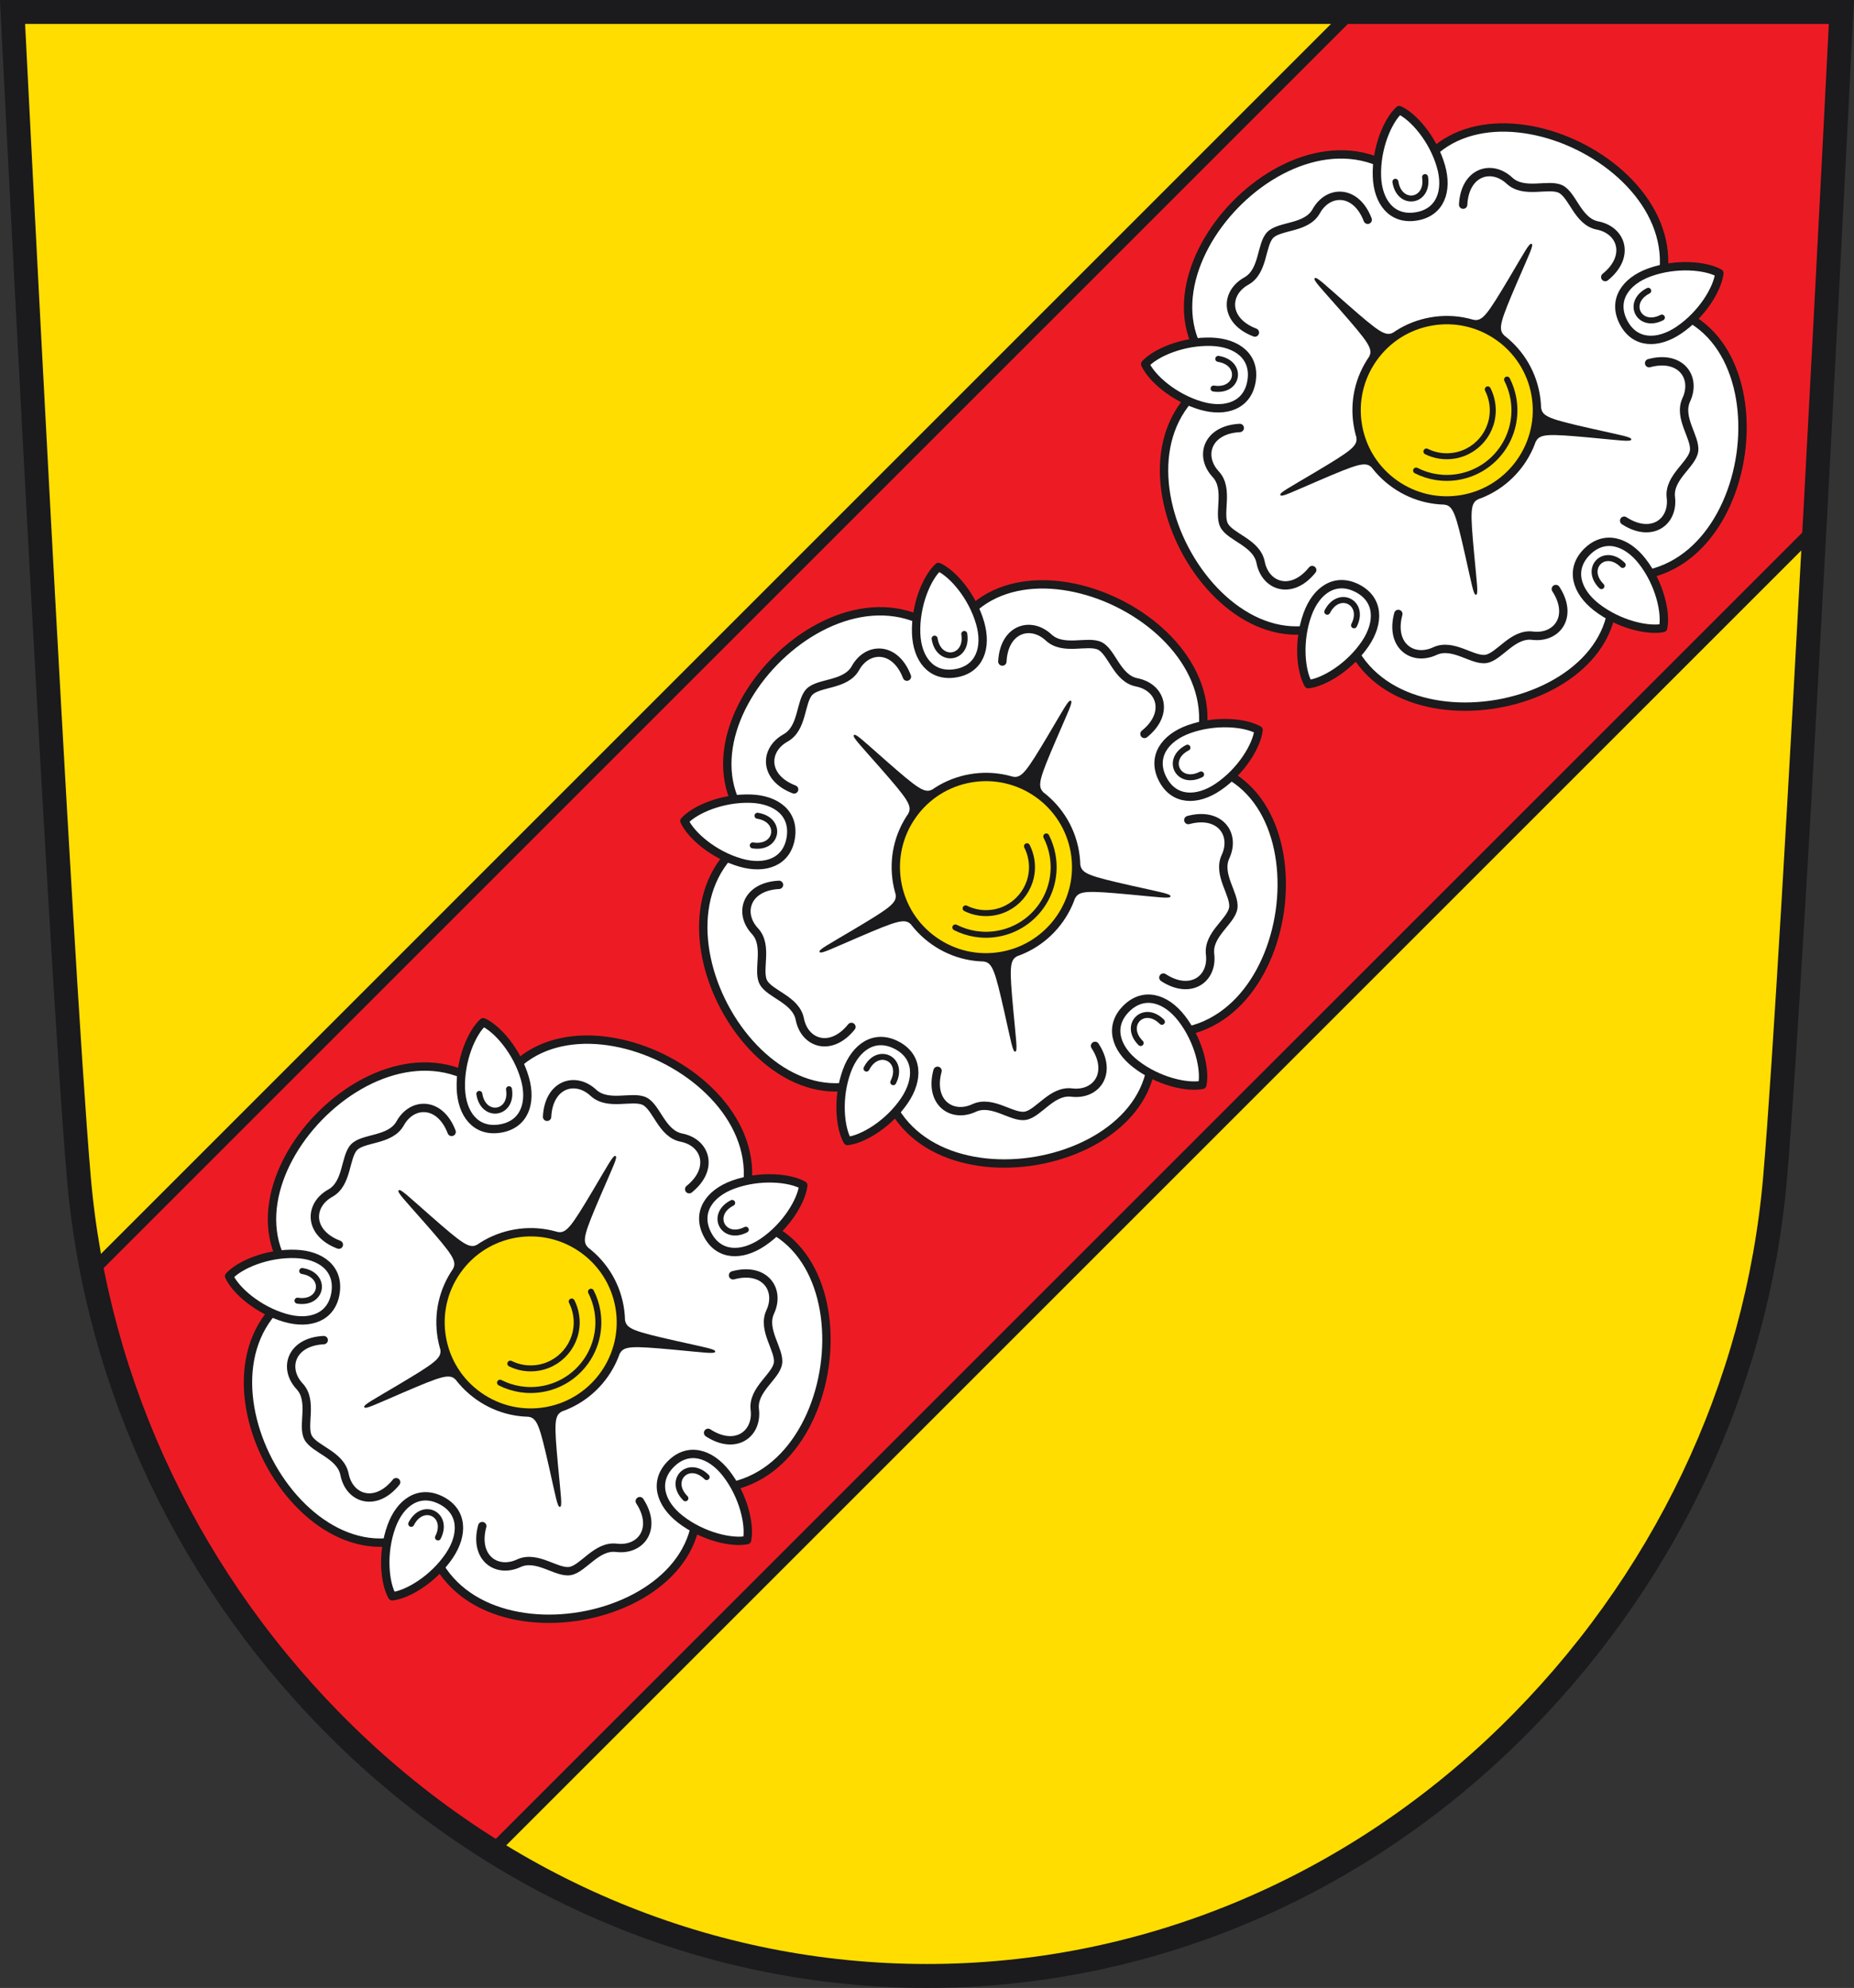
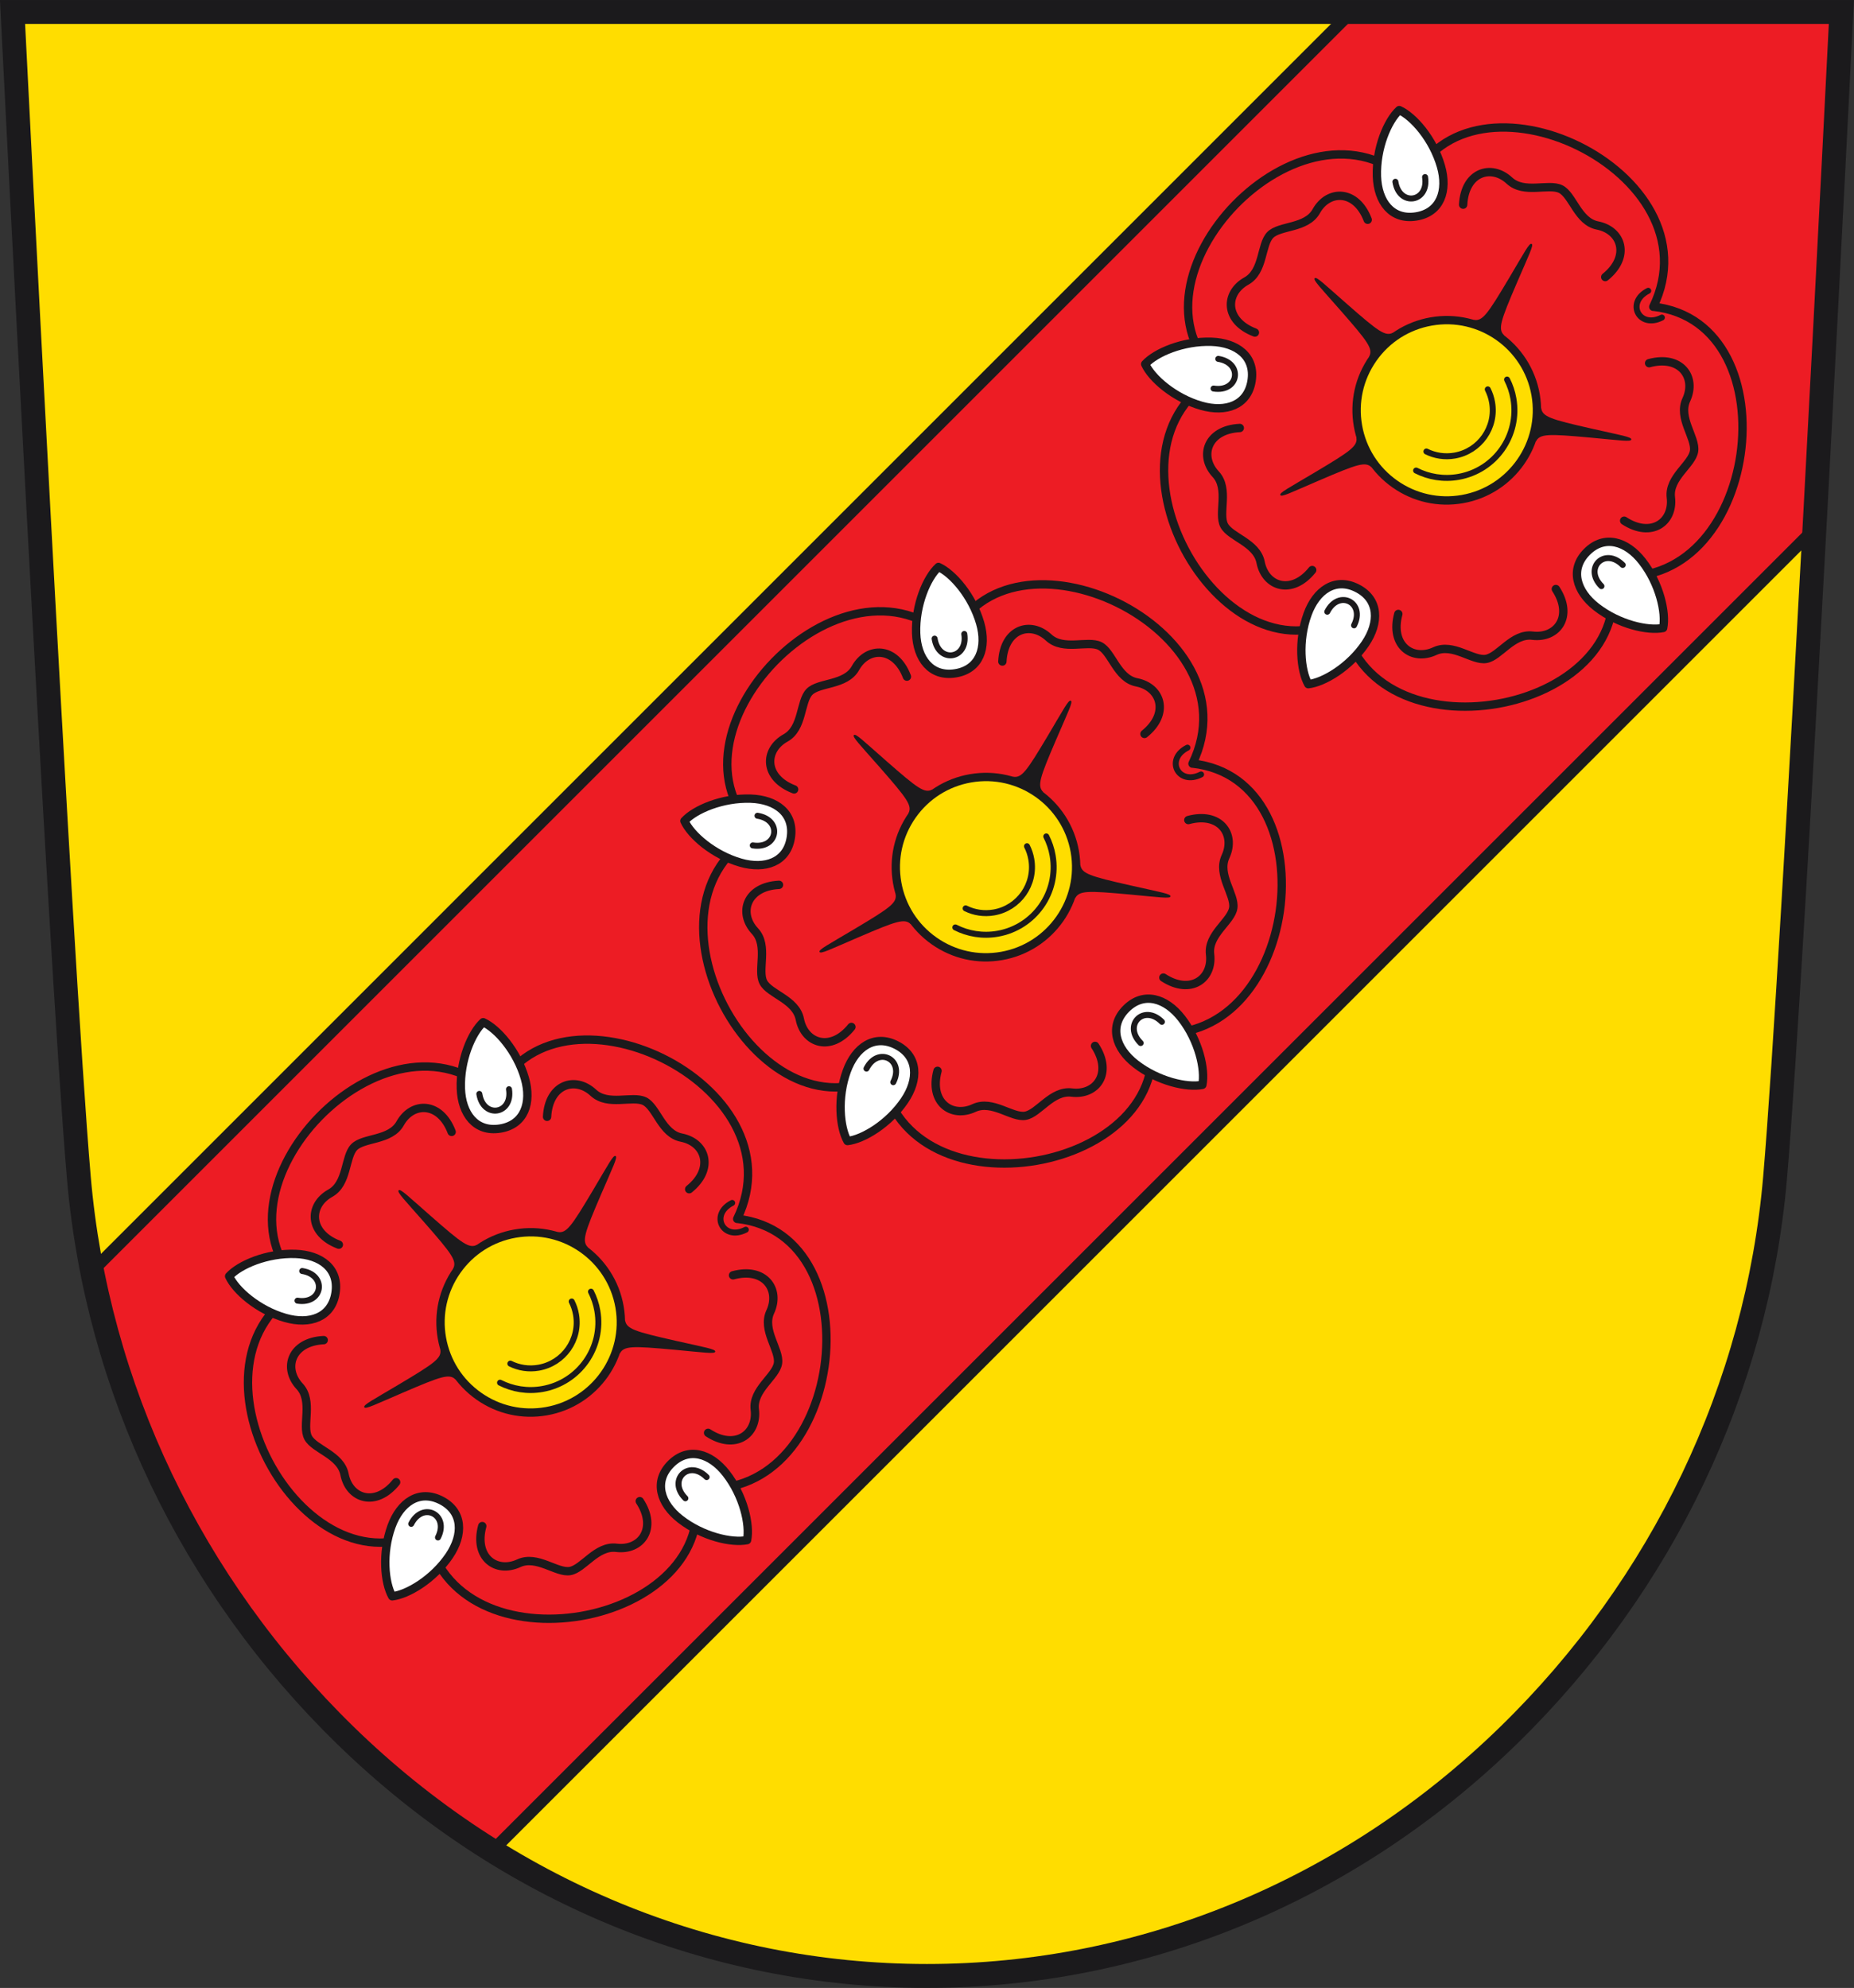
<svg xmlns="http://www.w3.org/2000/svg" xmlns:xlink="http://www.w3.org/1999/xlink" height="100%" width="100%" version="1.1" viewBox="0 0 633.59 679.44">
  <rect x="0" y="0" width="633.59" height="679.44" fill="#333333" stroke="none" />
  <path d="m4.281 4.087s16.173 322.87 22.66 398.35c6.162 71.71 38.511 139.43 91.089 190.68 54.4 53.04 124.98 82.24 198.75 82.24s144.36-29.2 198.75-82.24c52.58-51.25 84.92-118.97 91.08-190.68 6.49-75.48 22.68-398.35 22.68-398.35l-625.01-0.003" fill="#ffdd00" />
  <path d="m31.535 434.4c11.804 59.69 41.805 115.16 86.495 158.72 15.53 15.14 32.41 28.27 50.27 39.4l451.77-451.76c5-92.463 9.22-176.67 9.22-176.67l-167.45-0.003-430.3 430.31" fill="#ed1c24" />
  <path d="m31.535 434.4c20.443 87.69 66.625 154.01 136.76 198.12l451.77-451.76c5-92.463 9.22-176.67 9.22-176.67l-167.45-0.003z" stroke="#1b1a1c" stroke-width="4.083" fill="none" />
  <use xlink:href="#a" transform="translate(-157.47 156.15)" height="703.493" width="652.065" y="0" x="0" />
  <use xlink:href="#a" transform="translate(-313.06 311.75)" height="703.493" width="652.065" y="0" x="0" />
  <g id="a" stroke-linejoin="round" transform="translate(-8.156 -10.594)">
-     <path d="m573.21 115.43c48.21 5.35 36.03 98.8-14.59 91.77l0.04 0.04c9.81 47.5-82.83 64.8-91.78 14.49l-0.03 0.05c-42.15 24-87.22-58.75-42.14-82.82h-0.07c-35.85-32.68 28.93-101.11 65.75-65.677l-0.01-0.057c19.99-44.19 105.1-3.74 82.77 42.224l0.06-0.02" fill="#fff" />
    <path d="m573.21 115.43c48.21 5.35 36.03 98.8-14.59 91.77l0.04 0.04c9.81 47.5-82.83 64.8-91.78 14.49l-0.03 0.05c-42.15 24-87.22-58.75-42.14-82.82h-0.07c-35.85-32.68 28.93-101.11 65.75-65.677l-0.01-0.057c19.99-44.19 105.1-3.74 82.77 42.224l0.06-0.02z" stroke="#1b1a1c" stroke-width="2.858" fill="none" />
    <path d="m492.1 84.572c8.33-1.323 10.89-8.807 8.48-17.173-2.67-9.288-9.4-16.985-14.24-19.181-3.93 3.584-7.95 12.983-7.63 22.648 0.3 8.696 5.05 15.025 13.39 13.706" fill="#fff" />
    <path d="m492.1 84.572c8.33-1.323 10.89-8.807 8.48-17.173-2.67-9.288-9.4-16.985-14.24-19.181-3.93 3.584-7.95 12.983-7.63 22.648 0.3 8.696 5.05 15.025 13.39 13.706z" stroke="#1b1a1c" stroke-width="2.858" fill="none" />
    <path d="m435.87 140.79c1.32-8.34-5.01-13.09-13.7-13.38-9.67-0.33-19.07 3.69-22.65 7.62 2.2 4.85 9.88 11.57 19.18 14.25 8.36 2.41 15.85-0.16 17.17-8.49" fill="#fff" />
    <path d="m435.87 140.79c1.32-8.34-5.01-13.09-13.7-13.38-9.67-0.33-19.07 3.69-22.65 7.62 2.2 4.85 9.88 11.57 19.18 14.25 8.36 2.41 15.85-0.16 17.17-8.49z" stroke="#1b1a1c" stroke-width="2.858" fill="none" />
    <path d="m471.96 211.63c-7.52-3.83-13.99 0.72-16.96 8.91-3.3 9.08-2.37 19.26 0.25 23.89 5.29-0.59 14.07-5.83 19.49-13.85 4.87-7.2 4.74-15.12-2.78-18.95" fill="#fff" />
    <path d="m471.96 211.63c-7.52-3.83-13.99 0.72-16.96 8.91-3.3 9.08-2.37 19.26 0.25 23.89 5.29-0.59 14.07-5.83 19.49-13.85 4.87-7.2 4.74-15.12-2.78-18.95z" stroke="#1b1a1c" stroke-width="2.858" fill="none" />
    <path d="m550.49 199.2c-5.96 5.97-3.64 13.53 3.23 18.88 7.62 5.94 17.59 8.21 22.8 7.15 1.07-5.22-1.2-15.19-7.15-22.81-5.35-6.87-12.91-9.19-18.88-3.22" fill="#fff" />
    <path d="m550.49 199.2c-5.96 5.97-3.64 13.53 3.23 18.88 7.62 5.94 17.59 8.21 22.8 7.15 1.07-5.22-1.2-15.19-7.15-22.81-5.35-6.87-12.91-9.19-18.88-3.22z" stroke="#1b1a1c" stroke-width="2.858" fill="none" />
-     <path d="m562.93 120.67c3.84 7.52 11.74 7.65 18.96 2.76 8.01-5.41 13.25-14.18 13.84-19.47-4.63-2.63-14.81-3.55-23.9-0.25-8.18 2.97-12.73 9.44-8.9 16.96" fill="#fff" />
-     <path d="m562.93 120.67c3.84 7.52 11.74 7.65 18.96 2.76 8.01-5.41 13.25-14.18 13.84-19.47-4.63-2.63-14.81-3.55-23.9-0.25-8.18 2.97-12.73 9.44-8.9 16.96z" stroke="#1b1a1c" stroke-width="2.858" fill="none" />
    <path d="m475.56 85.707c-3.97-10.407-13.46-10.35-17.59-2.923-3.34 5.981-12.53 4.814-15.74 8.145-3.21 3.34-2.16 12.401-8.15 15.731-7.42 4.14-7.48 13.63 2.93 17.59m-5.17 32.62c-11.12 0.55-14 9.6-8.21 15.82 4.65 5.03 0.71 13.4 2.88 17.49 2.18 4.08 11.12 5.89 12.45 12.61 1.64 8.34 10.65 11.33 17.63 2.64m29.43 15c-2.92 10.75 4.8 16.28 12.5 12.7 6.22-2.87 12.97 3.47 17.52 2.66 4.56-0.8 9.04-8.76 15.84-7.93 8.44 1.02 14.06-6.63 7.97-15.95m23.35-23.35c9.33 6.08 16.98 0.46 15.96-7.97-0.82-6.81 7.29-11.26 7.93-15.85 0.65-4.59-5.53-11.31-2.65-17.52 3.57-7.7-1.96-15.42-12.71-12.5m-14.99-29.43c8.67-6.987 5.68-15.998-2.65-17.631-6.73-1.327-8.45-10.42-12.61-12.449-4.17-2.021-12.47 1.772-17.49-2.887-6.22-5.777-15.26-2.903-15.81 8.223" stroke="#1b1a1c" stroke-linecap="round" stroke-width="2.858" fill="none" />
    <g fill="#1b1a1c">
-       <path d="m501.84 183.06c2.97 0.49 3.82 3.14 7 17.2 2.32 10.22 2.86 13.75 3.73 13.61 0.88-0.13 0.31-3.66-0.65-14.1-1.32-14.35-1.34-17.14 1.34-18.52-2.87-1.36-9.11-0.37-11.42 1.81" />
      <path d="m533.02 161.49c1.38-2.67 4.17-2.65 18.52-1.34 10.44 0.96 13.96 1.53 14.1 0.66 0.14-0.88-3.39-1.42-13.61-3.73-14.06-3.19-16.71-4.03-17.2-7.01-2.18 2.31-3.17 8.56-1.81 11.42" />
      <path d="m522.15 125.18c-2.12-2.14-1.25-4.78 4.44-18.03 4.14-9.635 5.78-12.803 4.98-13.204-0.79-0.404-2.4 2.781-7.76 11.794-7.37 12.38-8.99 14.64-11.96 14.19 1.51 2.78 7.15 5.66 10.3 5.25" />
      <path d="m484.24 124.3c-2.68 1.35-4.93-0.3-15.76-9.8-7.89-6.91-10.4-9.45-11.03-8.82-0.62 0.63 1.91 3.14 8.83 11.02 9.49 10.84 11.14 13.08 9.79 15.77 3.12-0.58 7.59-5.06 8.17-8.17" />
      <path d="m471.7 160.07c0.46 2.98-1.81 4.6-14.19 11.97-9.02 5.37-12.2 6.97-11.8 7.76s3.58-0.85 13.21-4.98c13.24-5.69 15.88-6.57 18.02-4.45 0.41-3.14-2.46-8.78-5.24-10.3" />
    </g>
    <path d="m472.23 156.13c-2.94-16.76 8.27-32.73 25.04-35.67 16.77-2.93 32.73 8.28 35.67 25.05 2.93 16.76-8.28 32.73-25.04 35.66-16.77 2.94-32.74-8.28-35.67-25.04" fill="#ffdd00" />
    <path d="m485.69 174.87c-6.42-4.51-10.71-11.25-12.06-18.99-1.35-7.72 0.39-15.52 4.9-21.95 4.51-6.42 11.25-10.71 18.99-12.06 15.96-2.8 31.21 7.92 34.01 23.88 2.79 15.96-7.92 31.22-23.88 34.02-7.73 1.35-15.53-0.39-21.96-4.9zm11.33-55.81c-8.48 1.48-15.88 6.18-20.83 13.23s-6.85 15.6-5.37 24.09v-0.01c1.48 8.49 6.19 15.89 13.23 20.84 7.05 4.95 15.61 6.86 24.09 5.37 17.52-3.06 29.26-19.8 26.2-37.32s-19.8-29.27-37.32-26.2" fill="#1b1a1c" />
    <path d="m523.18 140.32c1.02 2 1.77 4.19 2.17 6.51 2.2 12.58-6.21 24.55-18.78 26.75-5.13 0.9-10.17 0.03-14.47-2.16m24.49-27.75c0.69 1.36 1.2 2.85 1.47 4.44 1.5 8.55-4.22 16.69-12.77 18.19-3.42 0.6-6.78 0.04-9.67-1.39" stroke="#1b1a1c" stroke-linecap="round" stroke-width="2.042" fill="none" />
    <path d="m495.16 71.119c1.36 8.619-8.78 10.215-10.14 1.6m-60.53 60.531c8.62 1.37 7.01 11.5-1.61 10.14m38.86 76.28c3.97-7.78 13.11-3.12 9.15 4.65m84.55-13.39c-6.17-6.17 1.09-13.42 7.26-7.25m13.39-84.55c-7.77 3.96-12.43-5.19-4.66-9.15" stroke="#1b1a1c" stroke-linecap="round" stroke-width="2.042" fill="none" />
  </g>
  <path d="M 4.281,4.094 C 4.281,4.094 20.451,326.957 26.938,402.438 33.099,474.147 65.453,541.875 118.031,593.125 172.431,646.165 243.011,675.344 316.781,675.344 390.551,675.344 461.141,646.165 515.531,593.125 568.111,541.875 600.465,474.147 606.625,402.438 613.115,326.957 629.281,4.094 629.281,4.094 L 4.281,4.094 z" transform="translate(-0)" stroke="#1b1a1c" stroke-width="8.166" fill="none" />
</svg>